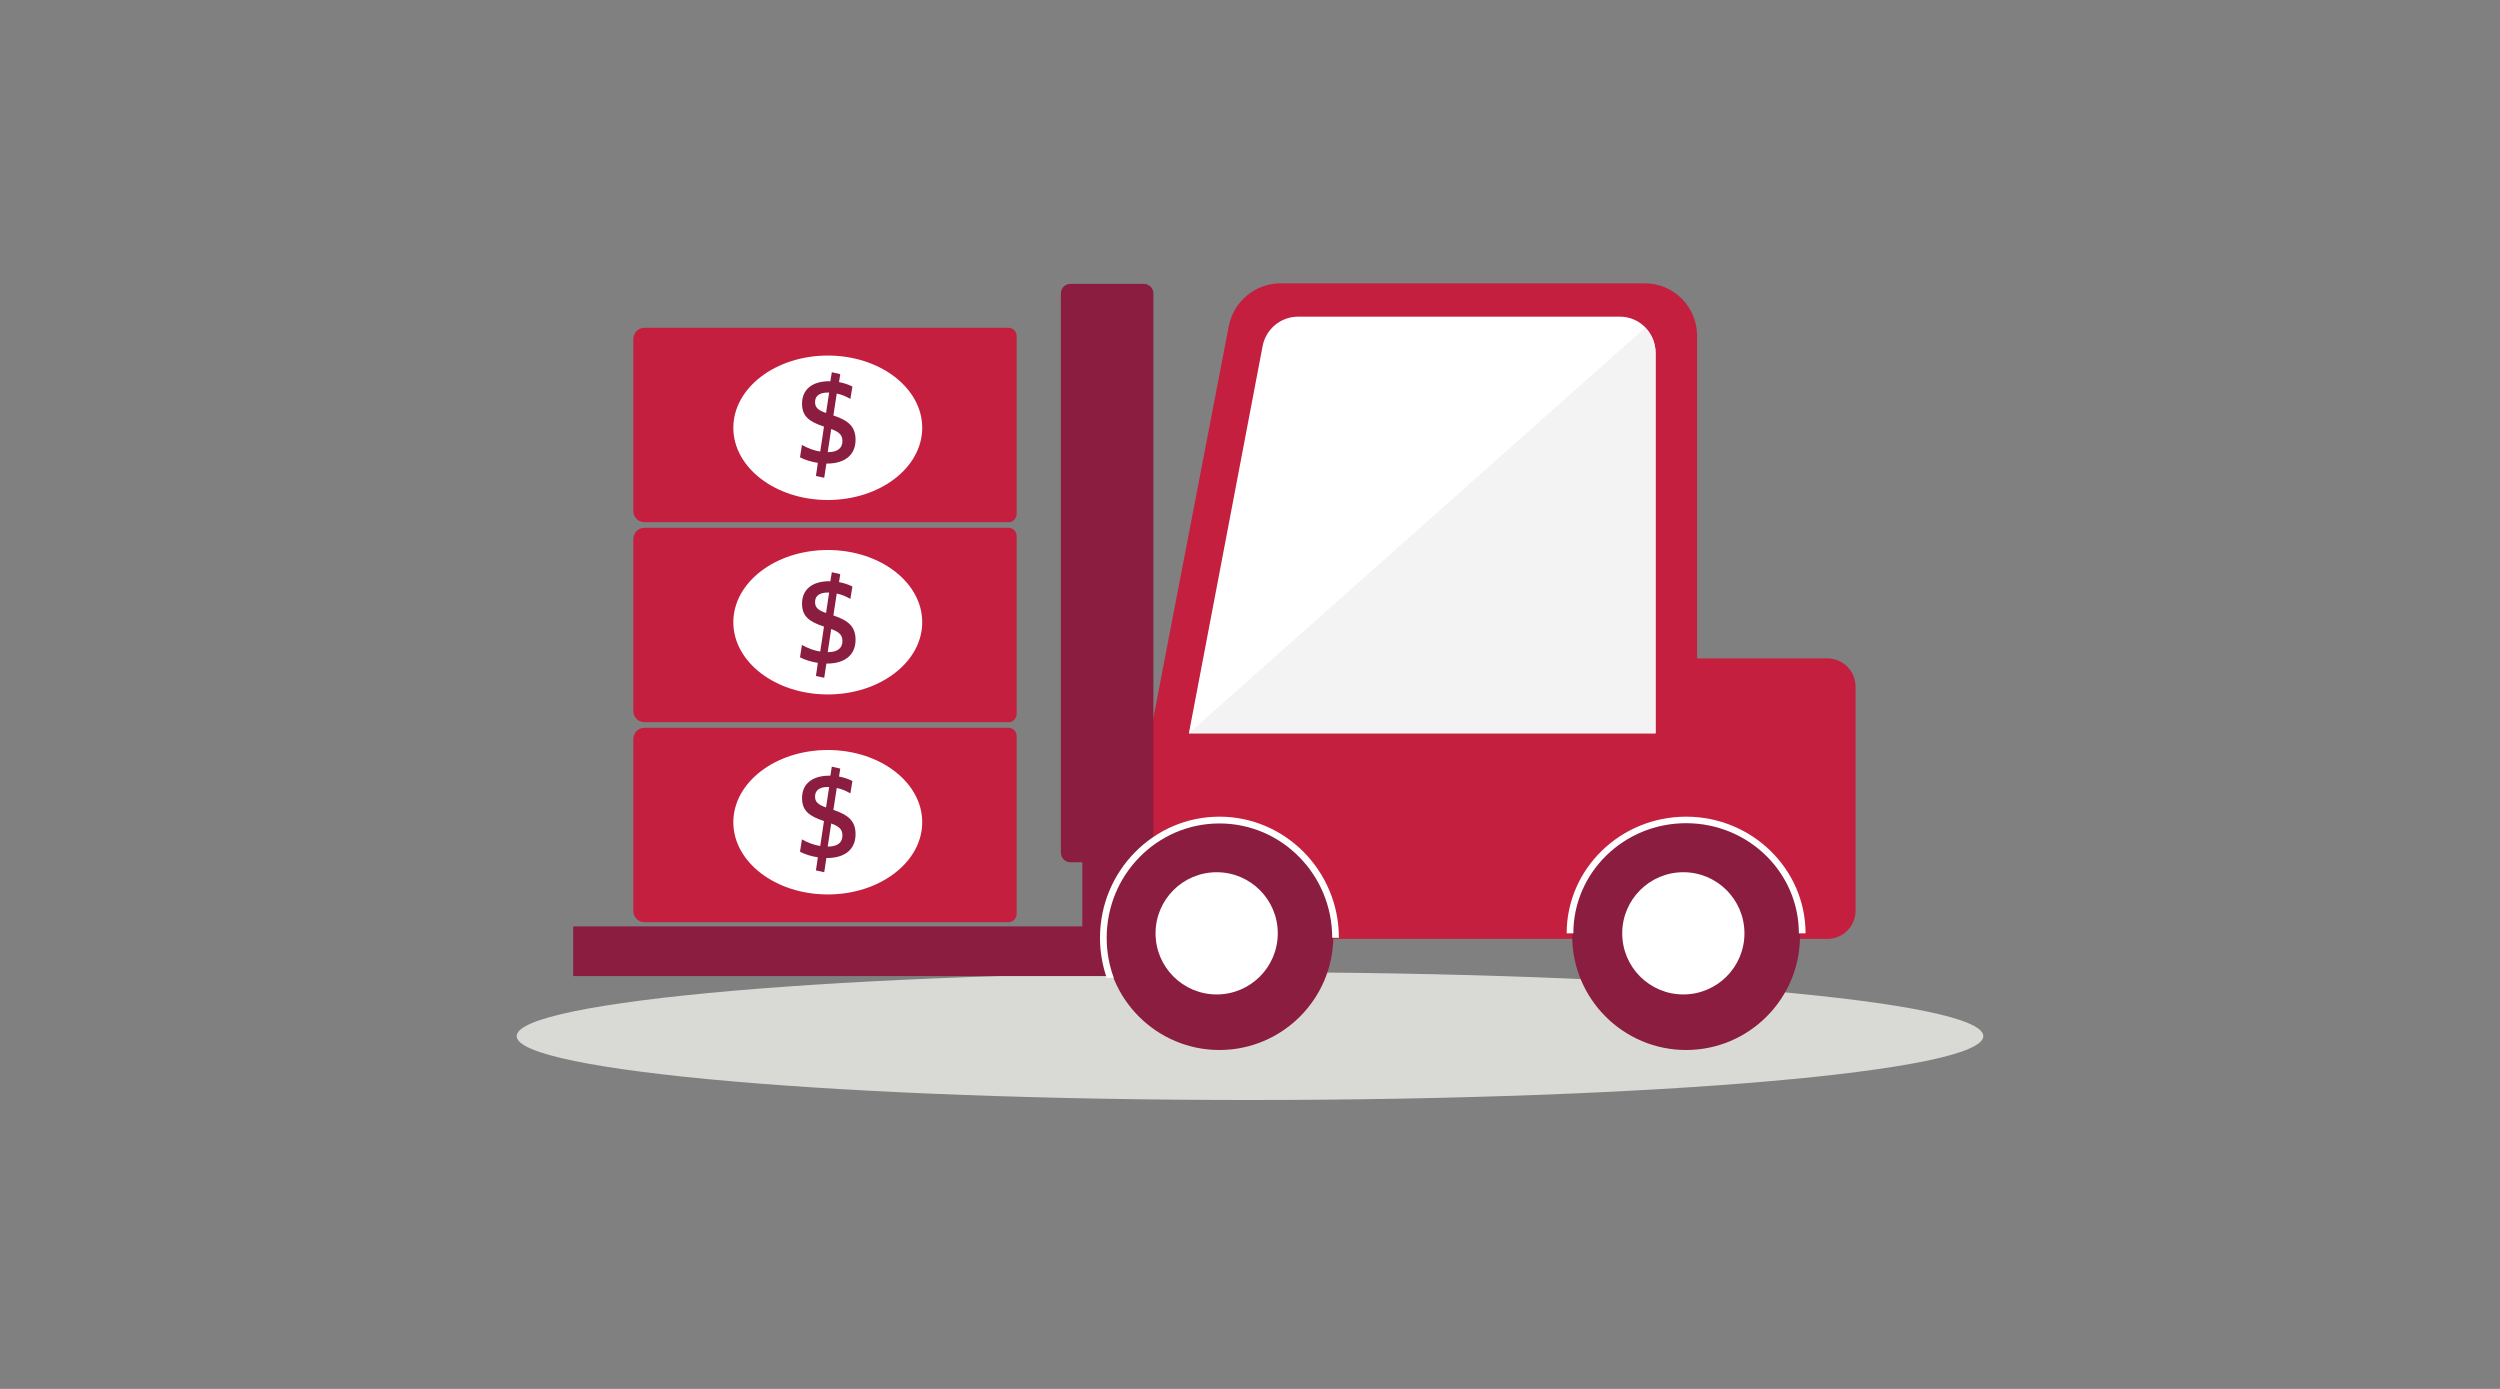
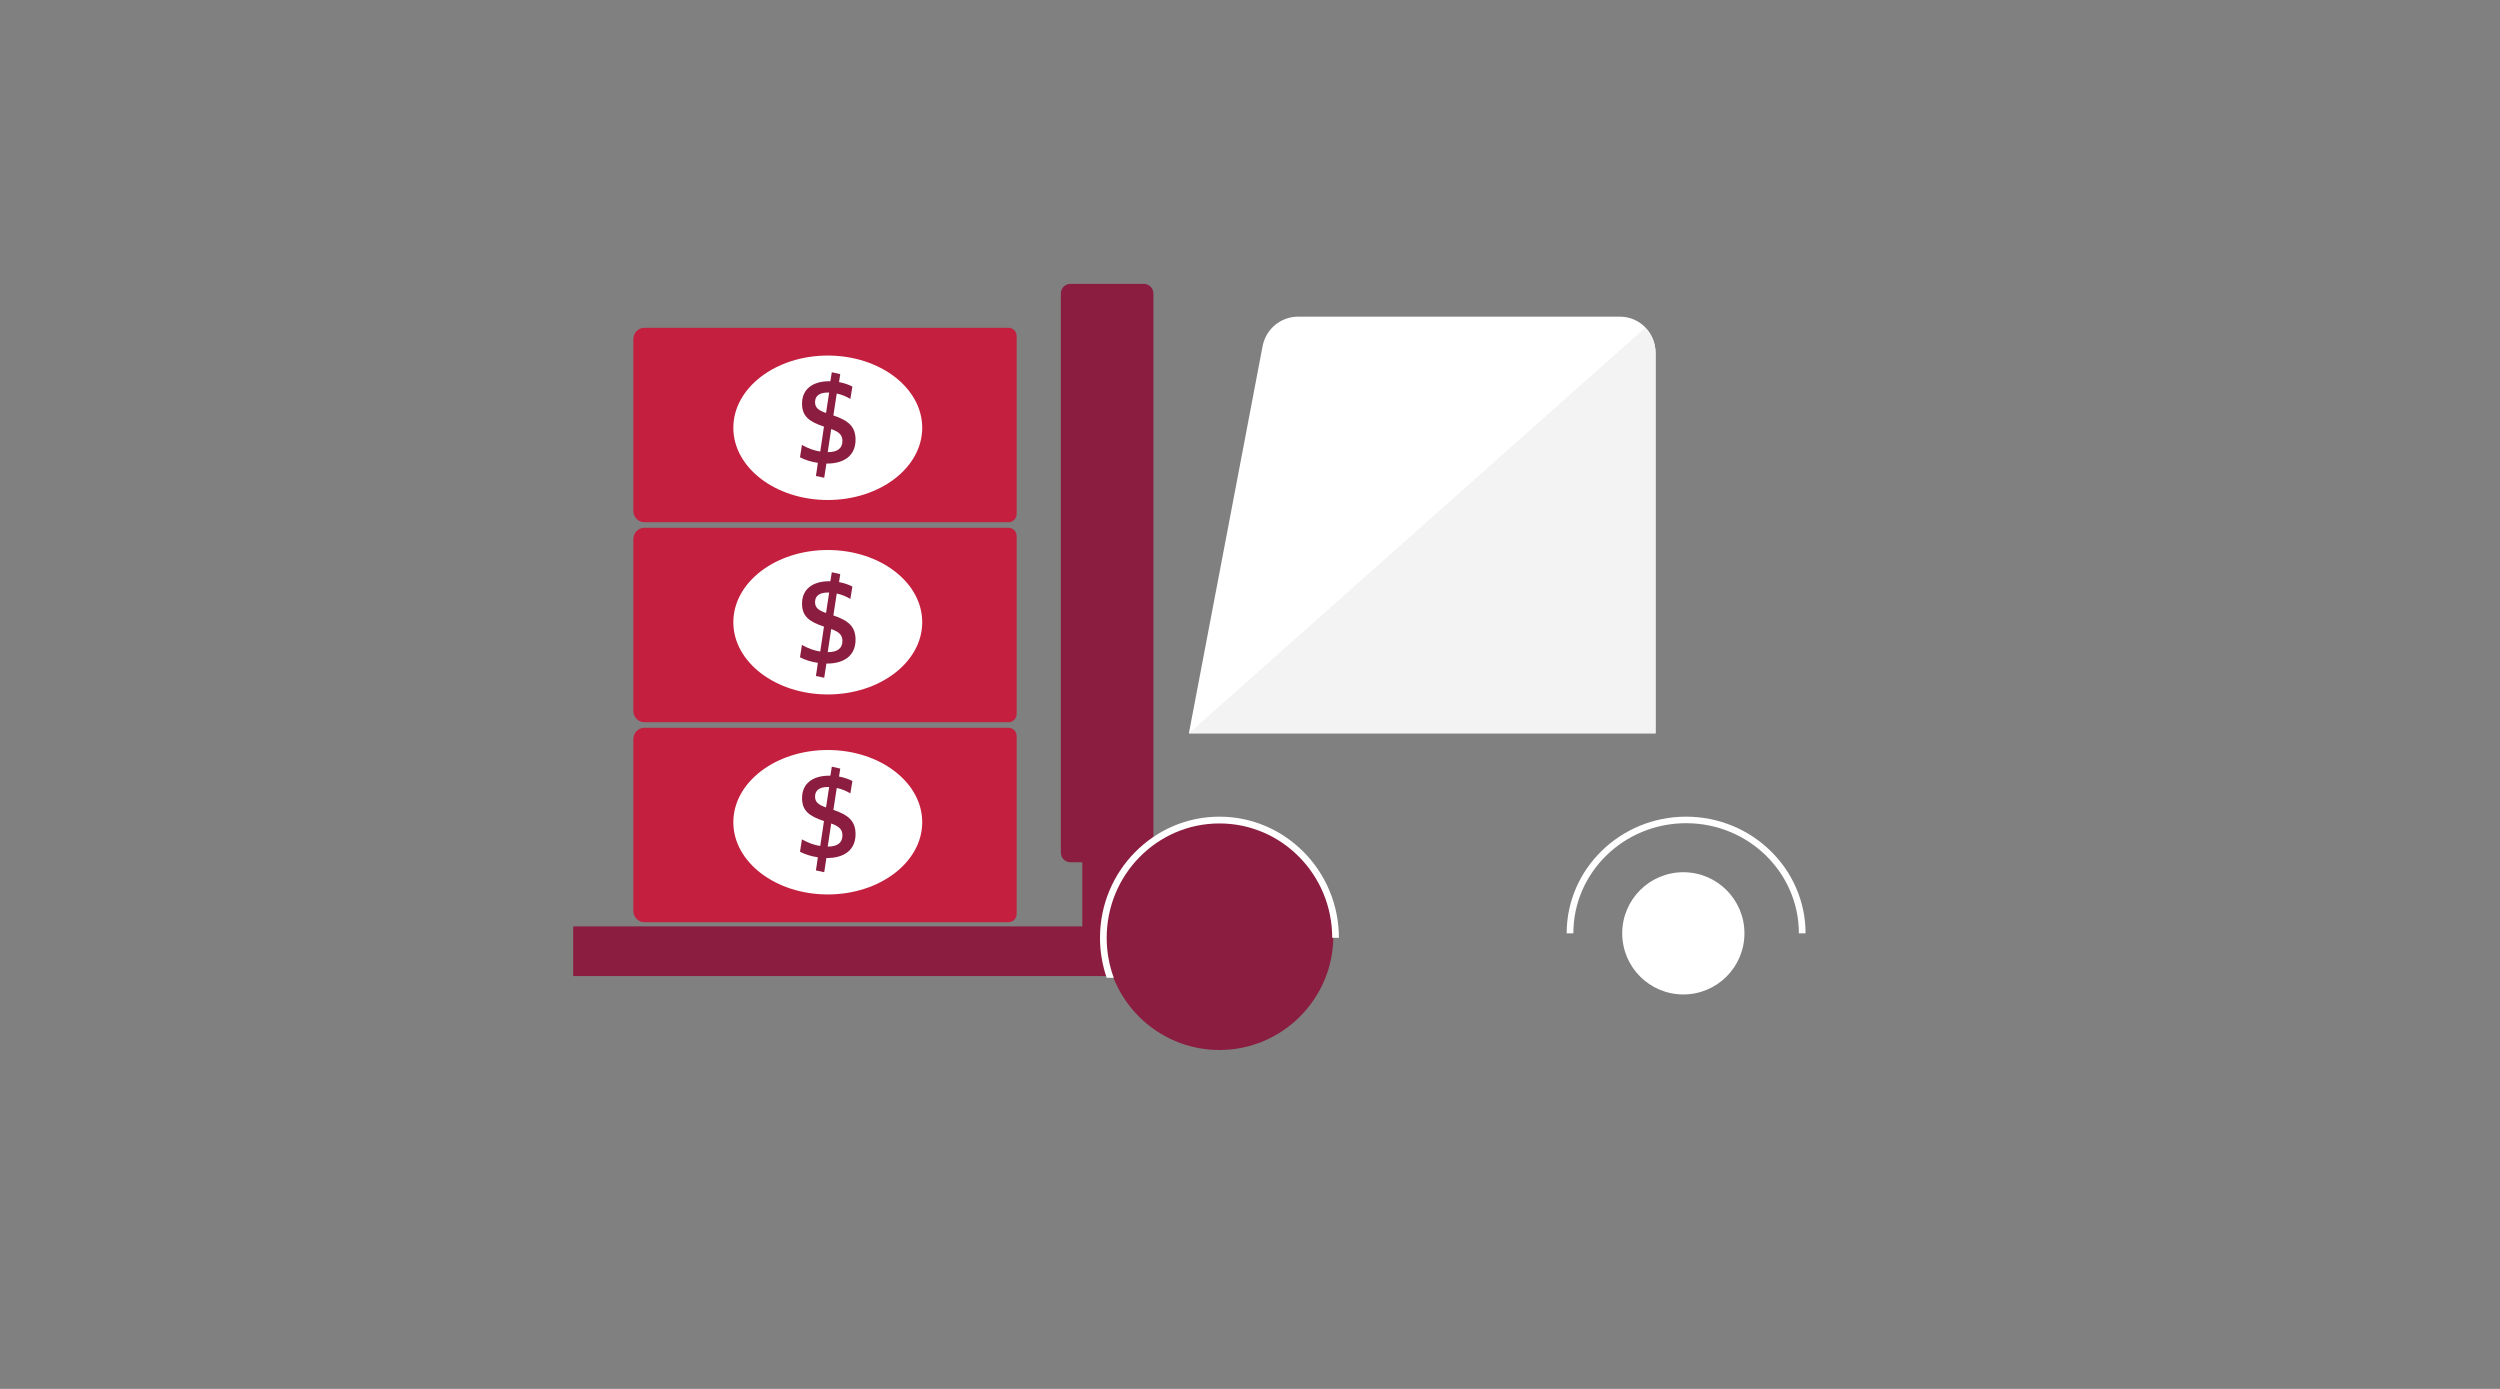
<svg xmlns="http://www.w3.org/2000/svg" width="450px" height="250px" viewBox="0 0 450 250" version="1.1">
  <rect x="0" y="0" width="450" height="250" fill="#808080" stroke="none" />
  <title>Illustrations/Grey/Currency/forklift-currency-450x250</title>
  <desc>Created with Sketch.</desc>
  <g id="Illustrations/Grey/Currency/forklift-currency-450x250" stroke="none" stroke-width="1" fill="none" fill-rule="evenodd">
-     <path d="M93,186.5 C93,180.148 152.098,175 225,175 C297.902,175 357,180.148 357,186.5 C357,192.852 297.902,198 225,198 C152.098,198 93,192.852 93,186.5" id="Shadow" fill="#D9DAD5" />
-     <path d="M328.951,118.517 L305.481,118.517 L305.481,60.468 C305.481,55.239 301.274,51 296.084,51 L230.501,51 C225.95,51 222.038,54.25 221.172,58.751 L207,132.388 L207,169 L328.959,169 C331.743,169 334,166.726 334,163.921 L334,123.604 C334,120.795 331.74,118.517 328.951,118.517" id="Fill-4" fill="#C41F3E" />
    <path d="M233.646,57 L291.593,57 C295.132,57 298,59.898 298,63.471 L298,132 L214,132 L227.266,62.314 C227.858,59.229 230.534,57 233.646,57" id="Fill-6" fill="#FFFFFF" />
    <g id="Group-10" transform="translate(103, 51)" fill="#8B1D41">
      <path d="M0.175,124.689 L104.611,124.689 L104.611,1.82 C104.611,0.866 103.837,0.092 102.883,0.092 L89.684,0.092 C88.729,0.092 87.955,0.866 87.955,1.82 L87.955,102.477 C87.955,103.431 88.729,104.205 89.684,104.205 L91.815,104.205 L91.815,115.752 L0.175,115.752" id="Fill-8" />
    </g>
    <path d="M296.123,59 C297.283,60.169 298,61.785 298,63.569 L298,132 L214,132 L296.123,59 Z" id="Fill-11" fill="#F2F3F2" />
-     <path d="M303.5,189 C292.196,189 283,179.804 283,168.5 C283,157.196 292.196,148 303.5,148 C314.804,148 324,157.196 324,168.5 C324,179.804 314.804,189 303.5,189" id="Fill-13" fill="#8B1D41" />
    <path d="M219.5,189 C208.196,189 199,179.803 199,168.5 C199,157.196 208.196,148 219.5,148 C230.804,148 240,157.196 240,168.5 C240,179.803 230.804,189 219.5,189" id="Fill-15" fill="#8B1D41" />
    <path d="M314,168 C314,174.075 309.075,179 303,179 C296.924,179 292,174.075 292,168 C292,161.924 296.924,157 303,157 C309.075,157 314,161.924 314,168" id="Fill-17" fill="#FFFFFF" />
-     <path d="M230,168 C230,174.075 225.075,179 219,179 C212.925,179 208,174.075 208,168 C208,161.924 212.925,157 219,157 C225.075,157 230,161.924 230,168" id="Fill-19" fill="#FFFFFF" />
    <path d="M114,163.968 L114,133.032 C114,131.91 114.895,131 116,131 L181.531,131 C182.342,131 183,131.668 183,132.492 L183,164.508 C183,165.332 182.342,166 181.531,166 L116,166 C114.895,166 114,165.09 114,163.968" id="Fill-21" fill="#C41F3E" />
    <path d="M166,148 C166,155.179 158.389,161 149,161 C139.611,161 132,155.179 132,148 C132,140.82 139.611,135 149,135 C158.389,135 166,140.82 166,148" id="Fill-23" fill="#FFFFFF" />
    <path d="M149.032,152.385 C150.767,152.385 151.635,151.671 151.635,150.393 C151.635,149.439 151.245,148.811 149.618,148.226 L148.989,152.385 L149.032,152.385 Z M148.967,141.661 C147.449,141.661 146.711,142.311 146.711,143.374 C146.711,144.306 147.167,144.802 148.685,145.345 L149.249,141.661 L148.967,141.661 Z M153.436,140.579 L153.067,142.81 C152.351,142.377 151.527,142.029 150.616,141.834 L150.008,145.778 C152.72,146.688 154,147.793 154,150.153 C154,152.948 152.004,154.444 148.859,154.444 L148.75,154.444 L148.36,157 L146.863,156.675 C146.863,156.675 147.232,154.313 147.21,154.313 C145.995,154.14 144.889,153.772 144,153.317 L144.347,151.085 C145.432,151.692 146.495,152.104 147.644,152.276 L148.316,147.793 C145.691,146.905 144.369,145.973 144.369,143.655 C144.369,141.055 146.256,139.624 149.249,139.624 L149.466,139.624 L149.727,138 L151.245,138.346 L151.028,139.778 C151.939,139.95 152.763,140.232 153.436,140.579 L153.436,140.579 Z" id="Fill-25" fill="#8B1D41" />
    <path d="M114,127.968 L114,97.032 C114,95.91 114.895,95 116,95 L181.531,95 C182.342,95 183,95.668 183,96.492 L183,128.507 C183,129.332 182.342,130 181.531,130 L116,130 C114.895,130 114,129.09 114,127.968" id="Fill-27" fill="#C41F3E" />
    <path d="M166,112 C166,119.18 158.389,125 149,125 C139.611,125 132,119.18 132,112 C132,104.82 139.611,99 149,99 C158.389,99 166,104.82 166,112" id="Fill-29" fill="#FFFFFF" />
    <path d="M149.032,117.385 C150.767,117.385 151.635,116.671 151.635,115.393 C151.635,114.439 151.244,113.811 149.617,113.225 L148.989,117.385 L149.032,117.385 Z M148.967,106.66 C147.448,106.66 146.711,107.311 146.711,108.373 C146.711,109.305 147.166,109.802 148.685,110.346 L149.249,106.66 L148.967,106.66 Z M153.436,105.578 L153.067,107.81 C152.351,107.377 151.526,107.029 150.616,106.834 L150.008,110.778 C152.72,111.688 154,112.793 154,115.153 C154,117.949 152.004,119.444 148.859,119.444 L148.75,119.444 L148.359,122 L146.863,121.676 C146.863,121.676 147.232,119.313 147.209,119.313 C145.995,119.14 144.888,118.772 144,118.317 L144.347,116.085 C145.431,116.693 146.495,117.103 147.644,117.276 L148.316,112.793 C145.691,111.905 144.368,110.974 144.368,108.655 C144.368,106.055 146.256,104.624 149.249,104.624 L149.465,104.624 L149.726,103 L151.244,103.346 L151.028,104.777 C151.939,104.95 152.763,105.231 153.436,105.578 L153.436,105.578 Z" id="Fill-31" fill="#8B1D41" />
    <path d="M114,91.968 L114,61.033 C114,59.91 114.895,59 116,59 L181.531,59 C182.342,59 183,59.668 183,60.493 L183,92.508 C183,93.332 182.342,94 181.531,94 L116,94 C114.895,94 114,93.09 114,91.968" id="Fill-33" fill="#C41F3E" />
    <path d="M166,77 C166,84.18 158.389,90 149,90 C139.611,90 132,84.18 132,77 C132,69.82 139.611,64 149,64 C158.389,64 166,69.82 166,77" id="Fill-35" fill="#FFFFFF" />
    <path d="M149.032,81.385 C150.767,81.385 151.635,80.671 151.635,79.393 C151.635,78.439 151.244,77.811 149.617,77.226 L148.989,81.385 L149.032,81.385 Z M148.967,70.661 C147.448,70.661 146.711,71.311 146.711,72.374 C146.711,73.306 147.166,73.803 148.685,74.346 L149.249,70.661 L148.967,70.661 Z M153.436,69.579 L153.067,71.811 C152.351,71.377 151.526,71.029 150.616,70.834 L150.008,74.779 C152.72,75.688 154,76.793 154,79.153 C154,81.949 152.004,83.444 148.859,83.444 L148.75,83.444 L148.359,86 L146.863,85.675 C146.863,85.675 147.232,83.313 147.209,83.313 C145.995,83.14 144.888,82.772 144,82.317 L144.347,80.086 C145.431,80.693 146.495,81.104 147.644,81.277 L148.316,76.793 C145.691,75.905 144.368,74.974 144.368,72.655 C144.368,70.055 146.256,68.624 149.249,68.624 L149.465,68.624 L149.726,67 L151.244,67.347 L151.028,68.778 C151.939,68.95 152.763,69.232 153.436,69.579 L153.436,69.579 Z" id="Fill-37" fill="#8B1D41" />
    <path d="M303.5,147 C291.645,147 282,156.421 282,168 L283.203,168 C283.203,157.05 292.289,148.175 303.5,148.175 C314.71,148.175 323.797,157.05 323.797,168 L325,168 C325,156.421 315.355,147 303.5,147" id="Fill-39" fill="#FFFFFF" />
    <path d="M219.5,147 C207.645,147 198,156.784 198,168.81 C198,171.329 198.428,173.748 199.206,176 L200.477,176 C199.655,173.762 199.203,171.34 199.203,168.81 C199.203,157.438 208.29,148.22 219.5,148.22 C230.711,148.22 239.797,157.438 239.797,168.81 L241,168.81 C241,156.784 231.355,147 219.5,147" id="Fill-41" fill="#FFFFFF" />
  </g>
</svg>